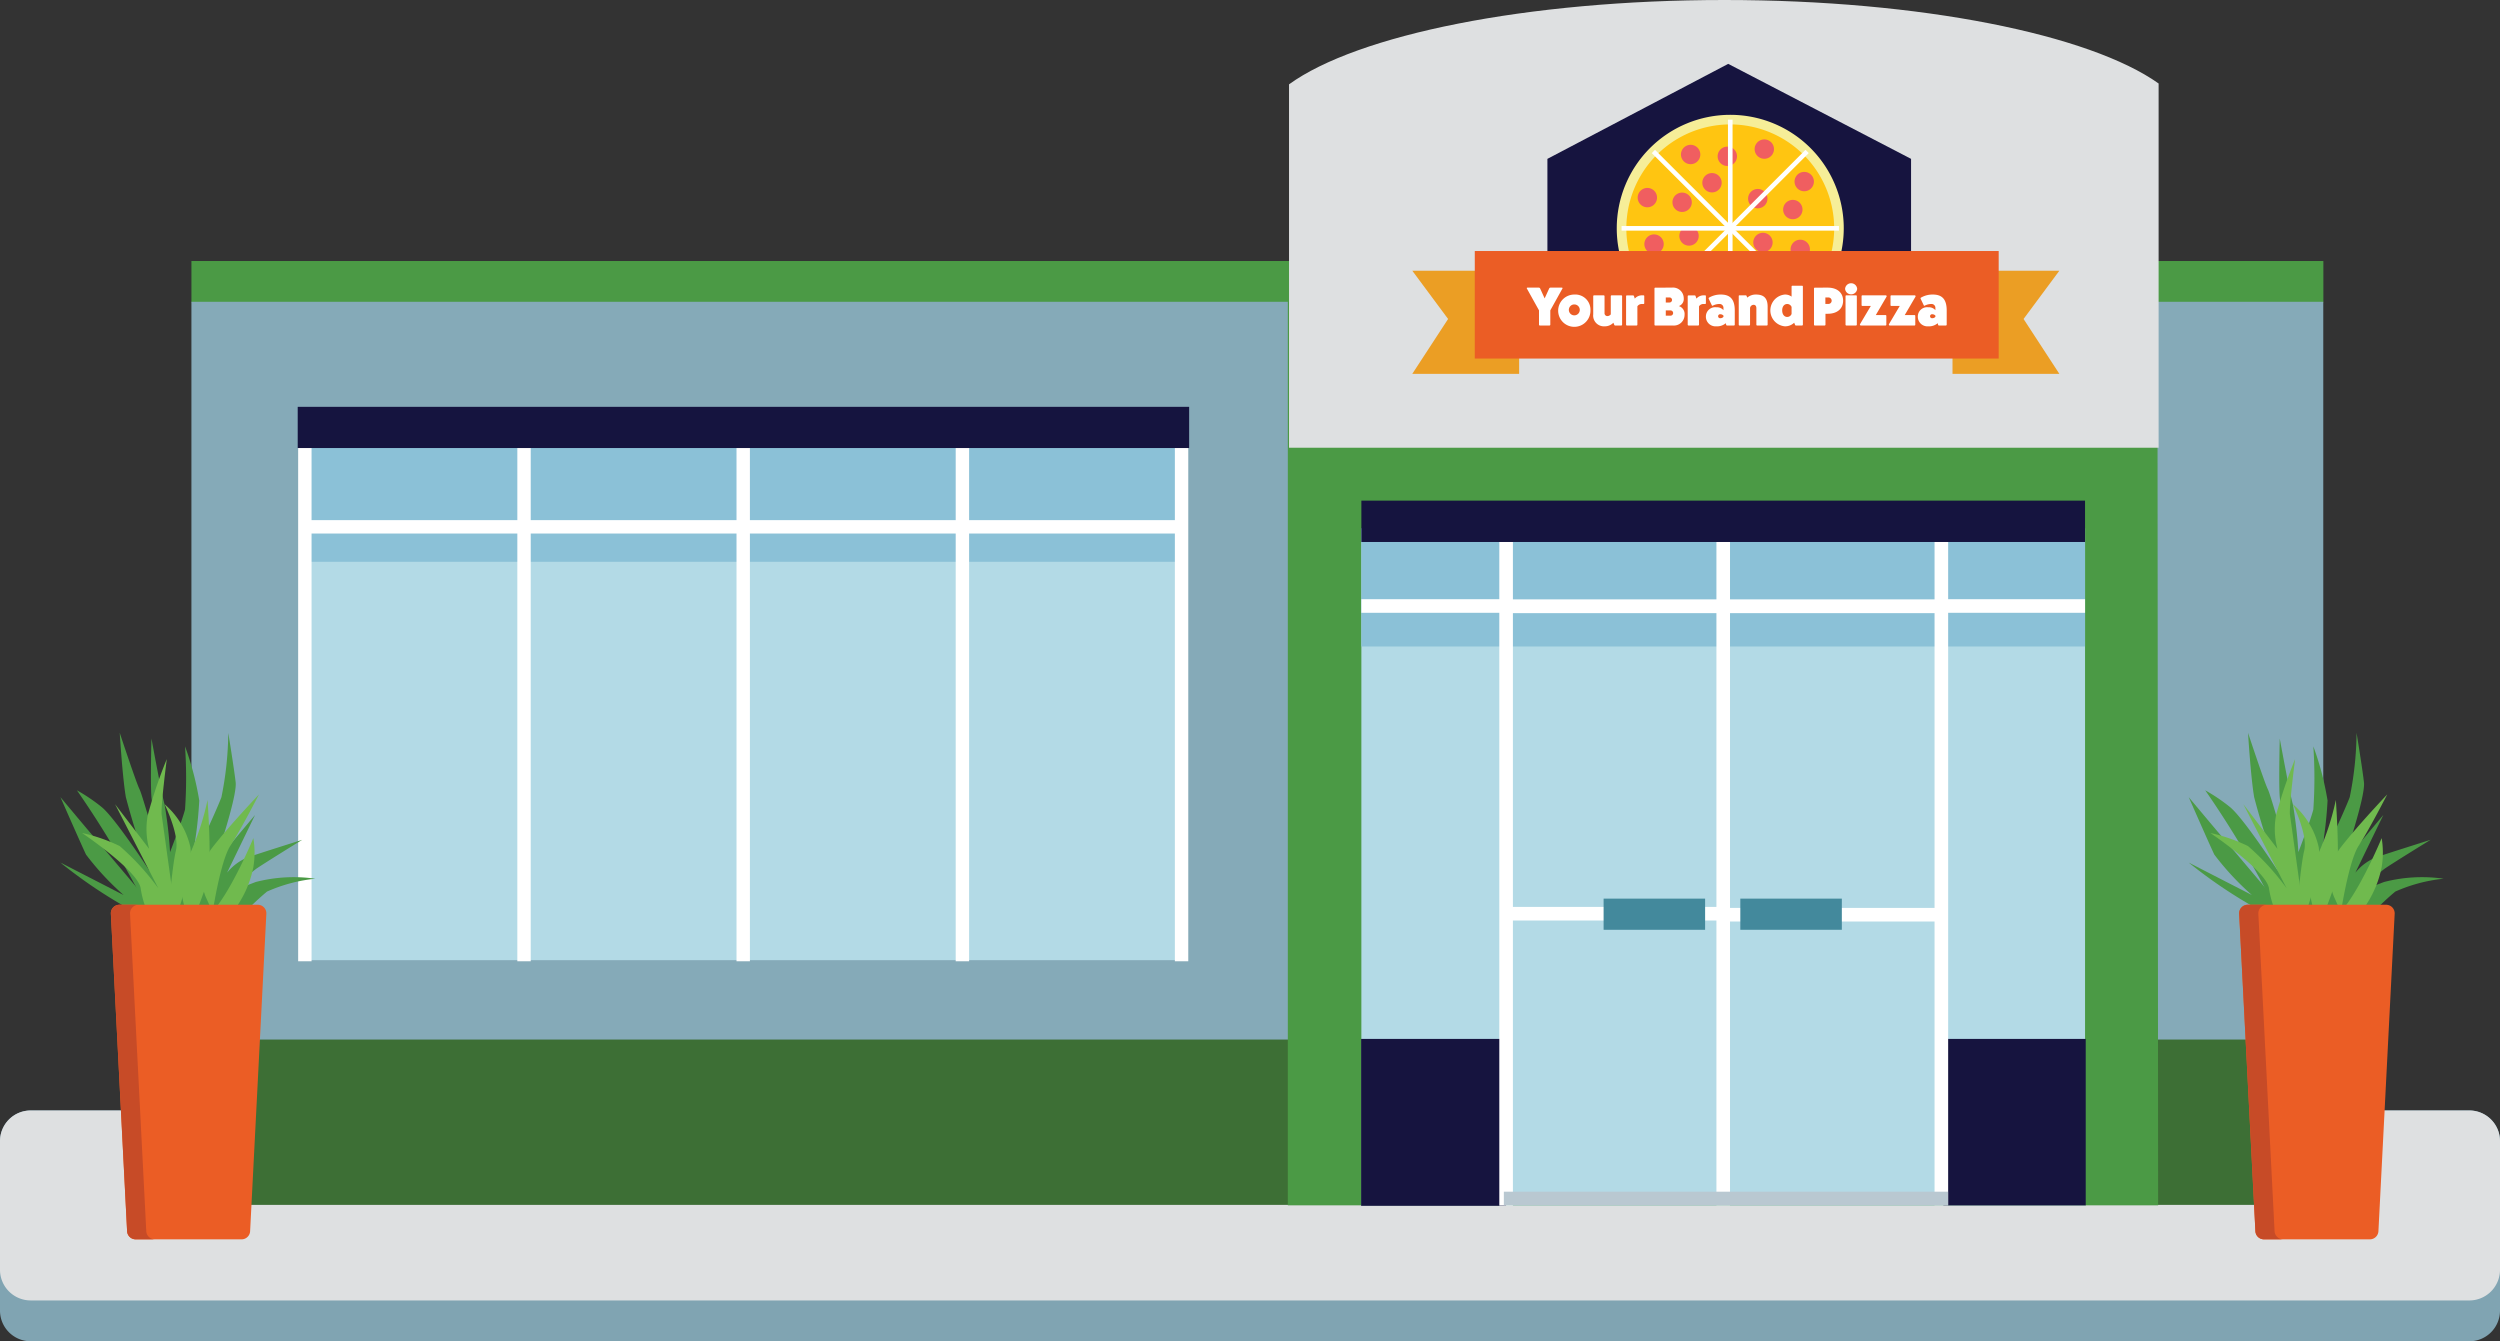
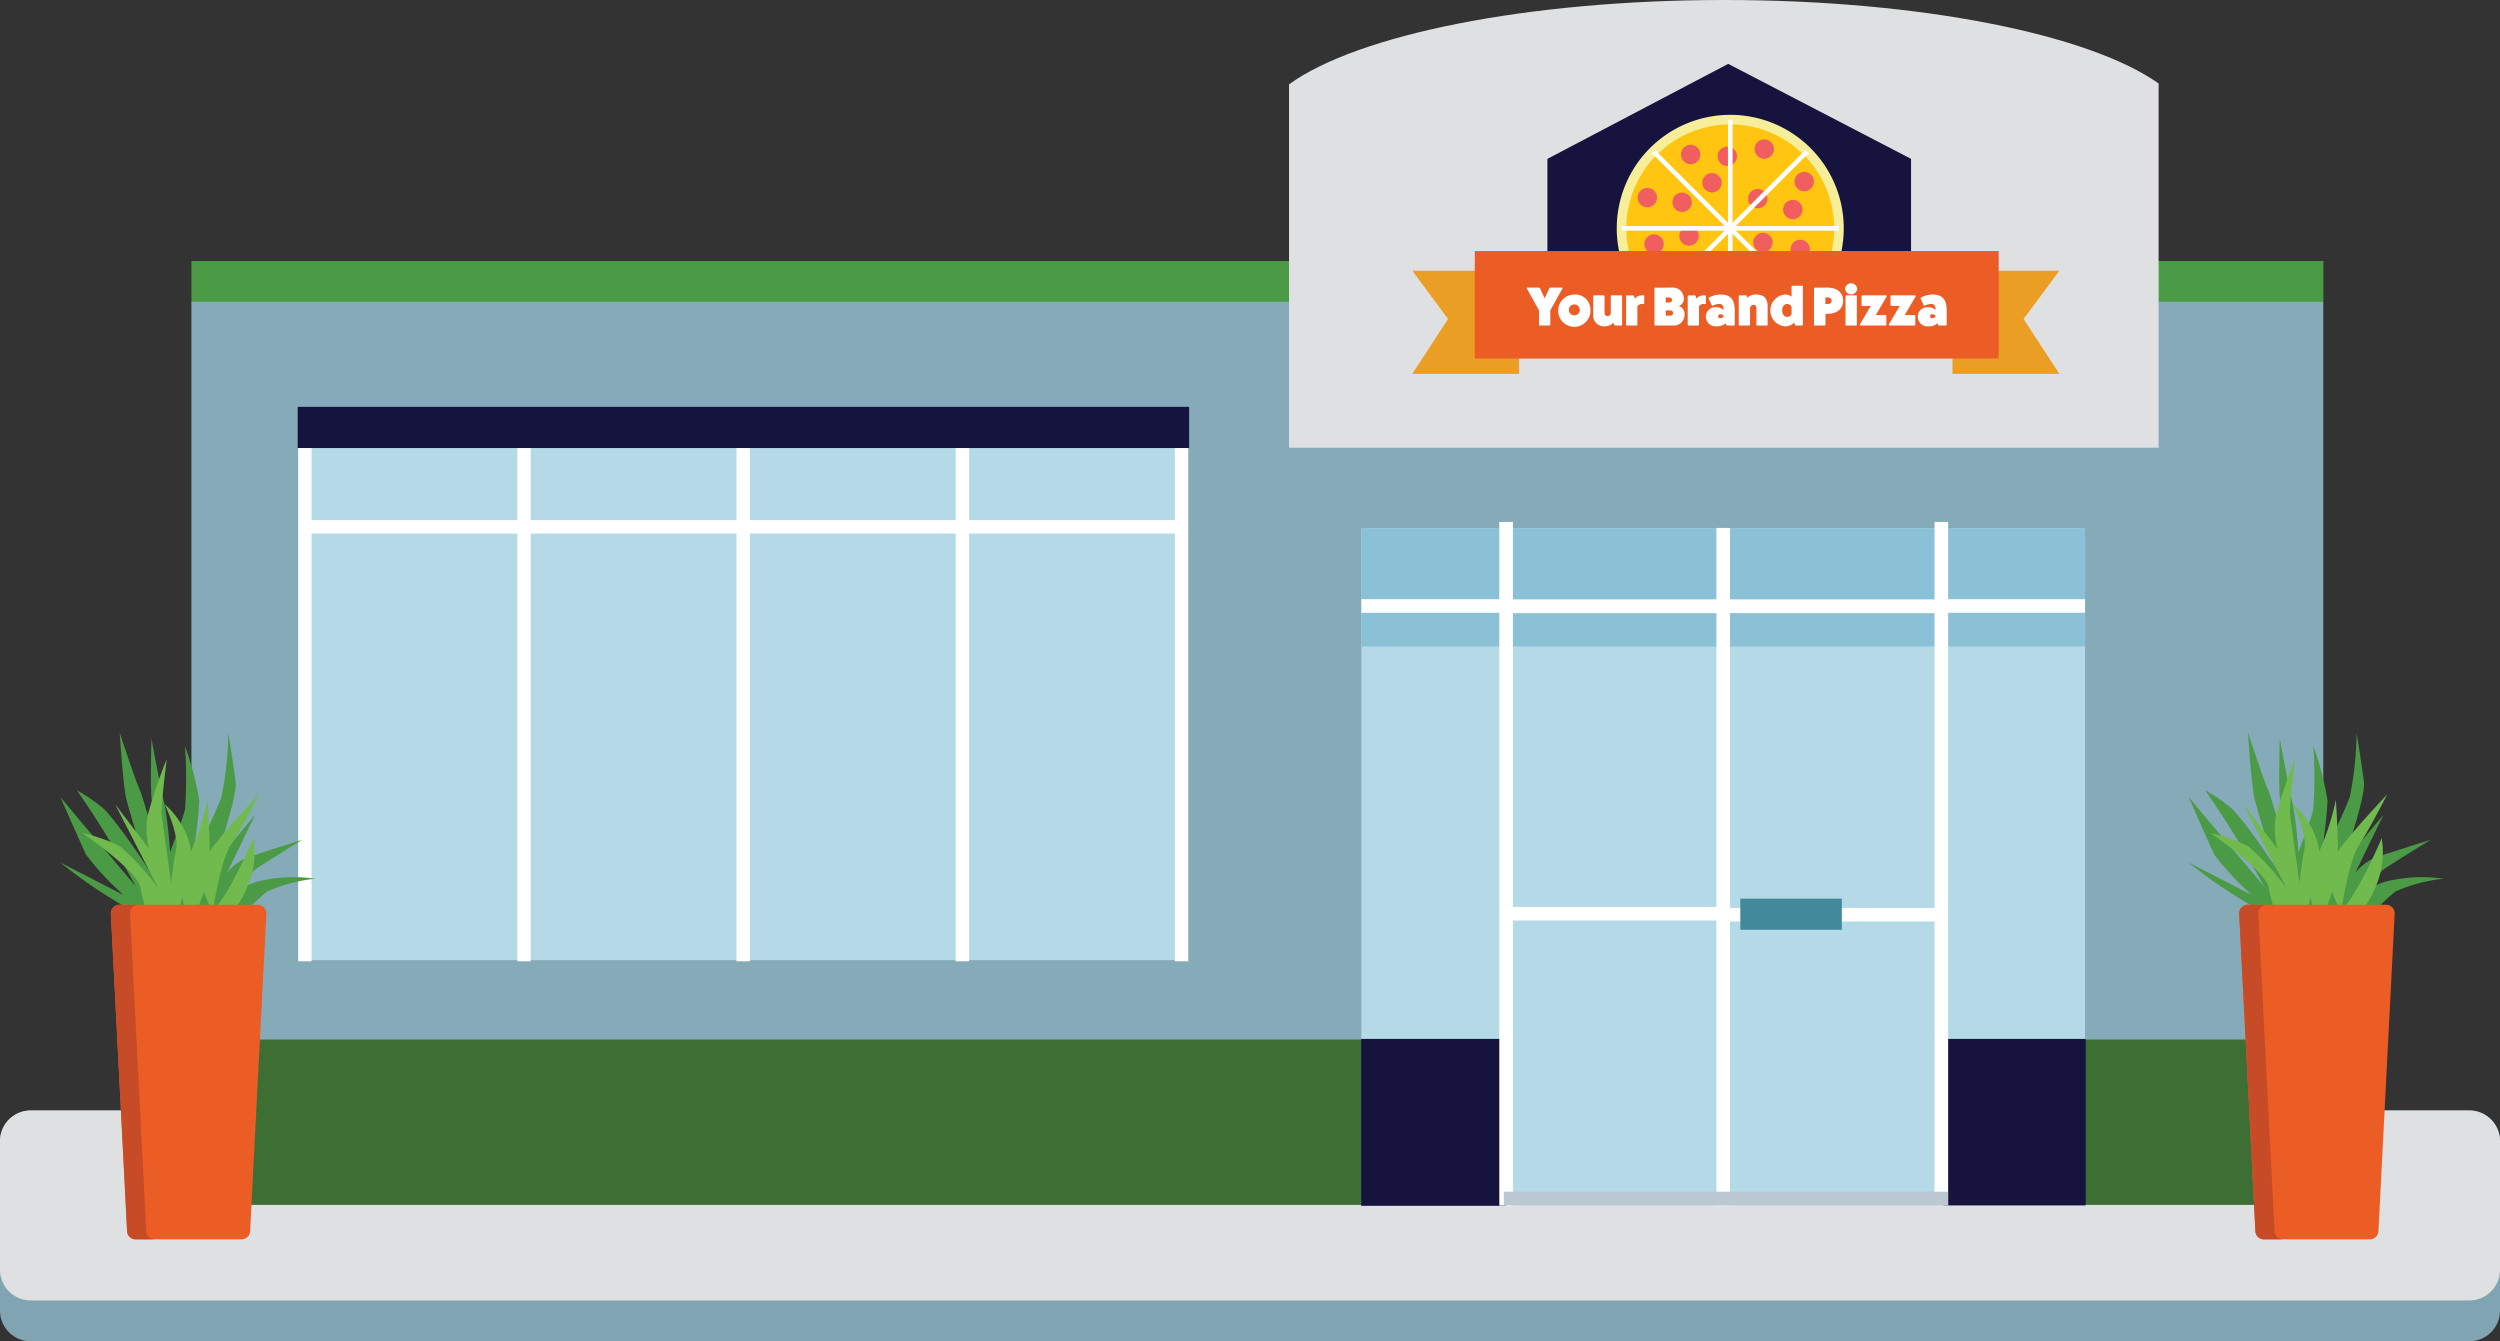
<svg xmlns="http://www.w3.org/2000/svg" width="195" height="104.62">
  <rect width="100%" height="100%" fill="#333333" stroke="none" />
  <g id="Layer_2" data-name="Layer 2">
    <g id="insight">
      <g id="pizza_3" data-name="pizza 3">
        <path d="M2.393 104.62h190.213a2.393 2.393 0 0 0 2.394-2.394V89.01a2.393 2.393 0 0 0-2.394-2.393H2.393A2.393 2.393 0 0 0 0 89.009v13.217a2.393 2.393 0 0 0 2.393 2.393Z" fill="#80a4b2" />
        <path d="M2.393 101.435h190.213A2.394 2.394 0 0 0 195 99.041V89.01a2.393 2.393 0 0 0-2.394-2.393H2.393A2.393 2.393 0 0 0 0 89.009V99.04a2.393 2.393 0 0 0 2.393 2.394Z" fill="#dee0e1" />
        <path fill="#4b9a45" d="M181.222 20.359H14.932v3.234h166.29v-3.234z" />
        <path fill="#85aab8" d="M14.931 23.54h166.284v70.324H14.931V23.54z" />
        <path fill="#3d6f35" d="M14.931 81.085v12.896h166.284V81.085H14.931z" />
-         <path fill="#4b9a45" d="M100.45 22.803h67.829l.055 71.214H100.45V22.803z" />
        <path d="M134.505 0c-15.449 0-28.652 2.728-33.961 6.579v28.344h67.828V6.513C163.004 2.698 149.864 0 134.504 0Z" fill="#dee0e1" />
        <path fill="#b3dae6" d="M162.634 94.018h-56.447V41.211h56.447v52.807z" />
        <path fill="#8bc1d7" d="M162.634 50.426h-56.447v-9.215h56.447v9.215z" />
        <path fill="#16143f" d="M117.476 81.035h-11.308v13.018h11.308V81.035zM162.687 81.035H151.58v12.986h11.107V81.035z" />
        <path fill="#fff" d="M134.293 71.8h-16.817v-1.061h16.817V71.8z" />
-         <path fill="#43899c" d="M125.081 72.524h7.918v-2.431h-7.918v2.431z" />
        <path fill="#fff" d="M134.451 70.817h16.816v1.061h-16.816v-1.061z" />
        <path fill="#43899c" d="M143.663 70.093h-7.918v2.431h7.918v-2.431z" />
        <path fill="#b3dae6" d="M92.23 74.894H23.748V34.758H92.23v40.136z" />
-         <path fill="#8bc1d7" d="M92.23 43.821H23.748v-9.063H92.23v9.063z" />
        <path fill="#fff" d="M91.64 34.771v5.798H75.59v-5.798h-1.045v5.798H58.493v-5.798h-1.045v5.798H41.397v-5.798h-1.045v5.798h-16.05v-5.798h-1.046v40.208h1.046V41.618h16.05v33.361h1.045V41.618h16.051v33.361h1.045V41.618h16.052v33.361h1.045V41.618h16.05v33.361h1.045V34.771H91.64zM116.946 46.738h-10.759v1.061h10.759v46.24h1.061v-53.33h-1.061v6.029zM133.881 94.011h1.06V41.18h-1.06v52.831zM162.634 46.738h-10.678v-6.029h-1.061v53.302h1.061V47.799h10.678v-1.061z" />
-         <path fill="#15143f" d="M162.633 42.275h-56.446v-3.226h56.446v3.226z" />
        <path d="M11.281 71.542a37.813 37.813 0 0 1-6.568-4.261l4.926 2.53a21.406 21.406 0 0 1-2.929-3.152c-.4-.843-1.997-4.482-1.997-4.482s2.219 2.664 2.84 3.374 5.059 5.99 5.059 5.99Z" fill="#4b9a45" />
        <path d="M10.574 69.119A76.548 76.548 0 0 0 6 61.644a13.818 13.818 0 0 1 1.908 1.288c1.065.843 3.772 5.014 3.772 5.014a52.665 52.665 0 0 1-1.864-5.77c-.266-1.552-.477-5.014-.477-5.014s1.276 3.861 1.542 4.394 1.73 5.813 1.73 5.813-.709-4.216-.798-5.192 0-4.573 0-4.573.8 4.378 1.02 5.12a34.041 34.041 0 0 1 .432 3.74s.945-2.45 1.167-3.324a35.89 35.89 0 0 0 0-4.927 22.979 22.979 0 0 1 1.11 4.23 31.303 31.303 0 0 1-.69 5.104s1.976-4.171 2.42-5.37a26.075 26.075 0 0 0 .533-5.015s.444 2.707.577 3.861-1.642 6.303-1.642 6.303l3.152-3.756-2.182 4.502a3.985 3.985 0 0 1 1.648-1.212c.976-.333 4.216-1.354 4.216-1.354s-2.884 1.775-3.595 2.264a21.293 21.293 0 0 0-2.003 1.775s1.234-.463 1.967-.748a11.806 11.806 0 0 1 4.652-.257 12.292 12.292 0 0 0-3.772 1.005 22.335 22.335 0 0 0-2.086 1.997H11.68l-1.106-2.423Z" fill="#4b9a45" />
        <path d="M11.68 71.542a7.656 7.656 0 0 1-.71-2.264c-.222-1.376-4.571-4.305-4.571-4.305a13.16 13.16 0 0 1 2.94 1.021 19.88 19.88 0 0 1 3.007 3.284l-3.373-6.554 2.663 3.492a5.89 5.89 0 0 1-.108-2.645 37.652 37.652 0 0 1 1.483-4.367s-.489 3.764-.4 4.367 1.11 7.97 1.11 7.97ZM14.903 72.173s-1.453-3.07-.396-4.927a20.504 20.504 0 0 0 1.682-4.85s.362 5.073 0 6.3-1.286 3.477-1.286 3.477Z" fill="#70ba4e" />
        <path d="M16.027 69.91a3.9 3.9 0 0 1 .492-3.745c1.363-1.772 3.68-4.199 3.68-4.199s-1.437 2.798-2.22 3.985-1.394 5.2-1.394 5.2l-.558-1.24Z" fill="#70ba4e" />
        <path d="M16.096 71.542c1.575-1.11 3.666-6.169 3.666-6.169a6.912 6.912 0 0 1 0 2.263 8.223 8.223 0 0 1-1.957 3.906ZM13.1 71.542s.32-3.976.621-5.193-.887-3.625-.887-3.625a6.26 6.26 0 0 1 2.018 3.36c.245 1.862-1.13 5.458-1.13 5.458Z" fill="#70ba4e" />
        <path d="M18.843 96.669H10.58a.669.669 0 0 1-.667-.635l-1.266-24.76a.668.668 0 0 1 .667-.703h10.794a.669.669 0 0 1 .667.703l-1.266 24.76a.669.669 0 0 1-.667.635Z" fill="#eb5d25" />
        <path d="M177.288 71.542a37.822 37.822 0 0 1-6.568-4.261l4.926 2.53a21.459 21.459 0 0 1-2.93-3.152c-.399-.843-1.996-4.482-1.996-4.482s2.22 2.664 2.84 3.374 5.06 5.99 5.06 5.99Z" fill="#4b9a45" />
        <path d="M176.581 69.119a76.551 76.551 0 0 0-4.574-7.475 13.846 13.846 0 0 1 1.909 1.288c1.065.843 3.772 5.015 3.772 5.015a52.655 52.655 0 0 1-1.864-5.77c-.267-1.553-.477-5.015-.477-5.015s1.275 3.861 1.542 4.394 1.731 5.814 1.731 5.814-.71-4.216-.799-5.193 0-4.572 0-4.572.799 4.378 1.021 5.119a34.19 34.19 0 0 1 .431 3.742s.945-2.45 1.167-3.325a35.938 35.938 0 0 0 0-4.927 23.001 23.001 0 0 1 1.11 4.23 31.357 31.357 0 0 1-.69 5.103s1.976-4.17 2.42-5.37a26.076 26.076 0 0 0 .532-5.015s.445 2.708.578 3.862-1.642 6.302-1.642 6.302l3.152-3.756-2.183 4.502a3.986 3.986 0 0 1 1.649-1.212c.976-.333 4.216-1.354 4.216-1.354s-2.885 1.775-3.594 2.263a21.345 21.345 0 0 0-2.004 1.775s1.234-.462 1.967-.747a11.808 11.808 0 0 1 4.652-.257 12.29 12.29 0 0 0-3.773 1.004 22.265 22.265 0 0 0-2.085 1.998h-7.057l-1.106-2.423Z" fill="#4b9a45" />
        <path d="M177.688 71.542a7.665 7.665 0 0 1-.71-2.264c-.223-1.376-4.572-4.305-4.572-4.305a13.161 13.161 0 0 1 2.94 1.021 19.891 19.891 0 0 1 3.007 3.284l-3.373-6.554 2.663 3.492a5.886 5.886 0 0 1-.107-2.645 37.53 37.53 0 0 1 1.483-4.367s-.49 3.764-.4 4.367 1.11 7.97 1.11 7.97ZM180.91 72.173s-1.453-3.07-.397-4.927a20.484 20.484 0 0 0 1.683-4.85s.362 5.073 0 6.3-1.286 3.477-1.286 3.477Z" fill="#70ba4e" />
        <path d="M182.035 69.91a3.899 3.899 0 0 1 .49-3.745c1.364-1.772 3.68-4.199 3.68-4.199s-1.435 2.798-2.218 3.985-1.395 5.2-1.395 5.2l-.557-1.24Z" fill="#70ba4e" />
        <path d="M182.103 71.542c1.576-1.11 3.667-6.169 3.667-6.169a6.918 6.918 0 0 1 0 2.263 8.224 8.224 0 0 1-1.958 3.906ZM179.108 71.542s.32-3.976.621-5.193-.887-3.625-.887-3.625a6.26 6.26 0 0 1 2.018 3.36c.245 1.862-1.131 5.458-1.131 5.458Z" fill="#70ba4e" />
        <path d="M184.85 96.669h-8.261a.668.668 0 0 1-.668-.635l-1.266-24.76a.668.668 0 0 1 .667-.703h10.794a.669.669 0 0 1 .668.703l-1.267 24.76a.669.669 0 0 1-.667.635Z" fill="#eb5d25" />
        <path d="m11.41 96.034-1.266-24.76a.668.668 0 0 1 .667-.703H9.315a.668.668 0 0 0-.667.703l1.266 24.76a.668.668 0 0 0 .667.634h1.496a.668.668 0 0 1-.667-.634ZM177.417 96.034l-1.266-24.76a.669.669 0 0 1 .667-.703h-1.496a.668.668 0 0 0-.667.703l1.266 24.76a.668.668 0 0 0 .668.634h1.496a.668.668 0 0 1-.668-.634Z" fill="#c74b27" />
        <path fill="#15143f" d="M92.753 34.947H23.221v-3.214h69.532v3.214z" />
        <path fill="#b9c8d1" d="M117.3 92.952h34.649v1.059H117.3v-1.059z" />
        <path fill="#16143f" d="m149.063 12.391-14.262-7.41-14.103 7.41v14.316h28.365V12.391z" />
        <path fill="#eb9e24" d="M152.296 29.16h8.334l-2.792-4.28 2.792-3.765h-8.334v8.045zM118.493 29.16h-8.334l2.793-4.28-2.793-3.765h8.334v8.045z" />
        <path d="M143.439 17.81a8.479 8.479 0 1 1-8.478-8.478 8.479 8.479 0 0 1 8.478 8.478Z" fill="#ffc511" />
        <path d="M134.96 9.705a8.105 8.105 0 1 0 8.105 8.105 8.114 8.114 0 0 0-8.105-8.105Zm0 16.958a8.853 8.853 0 1 1 8.853-8.852 8.863 8.863 0 0 1-8.853 8.852Z" fill="#f6ee98" />
        <path d="M132.625 12.05a.755.755 0 1 1-.754-.754.755.755 0 0 1 .754.754ZM135.486 12.192a.755.755 0 1 1-.755-.755.755.755 0 0 1 .755.755ZM134.291 14.254a.755.755 0 1 1-.754-.755.755.755 0 0 1 .754.755ZM137.862 15.494a.755.755 0 1 1-.755-.755.754.754 0 0 1 .755.755ZM136.826 18.595a.755.755 0 1 1 .365 1.003.756.756 0 0 1-.365-1.003ZM140.046 13.844a.755.755 0 1 1 .364 1.003.754.754 0 0 1-.364-1.003ZM139.157 16.026a.755.755 0 1 1 .365 1.004.753.753 0 0 1-.365-1.004ZM136.932 11.311a.755.755 0 1 1 .364 1.003.755.755 0 0 1-.364-1.003ZM131.857 20.779a.755.755 0 1 1 .819.685.754.754 0 0 1-.819-.685ZM130.992 18.473a.755.755 0 1 1 .818.685.754.754 0 0 1-.818-.685ZM130.454 15.845a.755.755 0 1 1 .818.685.755.755 0 0 1-.818-.685ZM127.742 15.481a.755.755 0 1 1 .818.685.754.754 0 0 1-.818-.685ZM129.725 19.298a.755.755 0 1 1-.451-.968.754.754 0 0 1 .45.968ZM130.466 22.146a.755.755 0 1 1-.451-.967.754.754 0 0 1 .45.967ZM136.266 20.544a.755.755 0 1 1-.755-.755.755.755 0 0 1 .755.755ZM130.87 23.884a.755.755 0 1 1 .363 1.004.754.754 0 0 1-.364-1.004ZM139.736 19.132a.755.755 0 1 1 .364 1.004.755.755 0 0 1-.365-1.004ZM133.917 22.929a.755.755 0 1 1 .364 1.003.755.755 0 0 1-.364-1.003ZM140.206 21.397a.755.755 0 1 1-1.052-.187.754.754 0 0 1 1.052.187ZM137.905 23.817a.754.754 0 1 1-1.05-.187.754.754 0 0 1 1.05.187Z" fill="#f05e60" />
        <path fill="#fff" d="M135.14 26.289h-.359V9.331h.359v16.958z" />
        <path fill="#fff" d="M143.439 17.989h-16.957v-.359h16.957v.359z" />
        <path fill="#fff" d="m129.093 23.932-.255-.255 11.99-11.99.255.254-11.99 11.991z" />
        <path fill="#fff" d="m141.083 23.677-.255.255-11.99-11.99.254-.255 11.991 11.99z" />
        <path fill="#eb5d25" d="M155.898 27.968h-40.865v-8.389h40.865v8.389z" />
        <path fill="#fff" d="M151.475 47.825H117.39v-1.074h34.085v1.074z" />
        <g fill="#fff">
          <path d="M121.823 22.435c.04 0 .07.03.048.069l-.947 1.704v1.122a.065.065 0 0 1-.064.06h-.754a.065.065 0 0 1-.064-.06v-1.122l-.947-1.704c-.021-.039.009-.069.047-.069h.892a.113.113 0 0 1 .098.069l.35.77.352-.77a.113.113 0 0 1 .099-.069ZM124.055 24.213a1.259 1.259 0 1 1-1.258-1.238 1.182 1.182 0 0 1 1.258 1.238Zm-1.682.004a.426.426 0 1 0 .424-.471.424.424 0 0 0-.424.47ZM126.46 23.035a.066.066 0 0 1 .064.064v2.231a.065.065 0 0 1-.064.06h-.484c-.034 0-.056-.03-.068-.064l-.064-.154a.928.928 0 0 1-.686.282.84.84 0 0 1-.886-.938V23.1a.066.066 0 0 1 .064-.064h.754a.066.066 0 0 1 .064.064v1.311a.223.223 0 0 0 .227.244.34.34 0 0 0 .26-.137v-1.418a.066.066 0 0 1 .065-.064ZM128.192 23.035a.059.059 0 0 1 .06.06v.557a.059.059 0 0 1-.06.06h-.112a.408.408 0 0 0-.364.18v1.434a.066.066 0 0 1-.064.064h-.754a.066.066 0 0 1-.064-.064V23.1a.065.065 0 0 1 .064-.06h.484c.034 0 .056.03.068.064l.064.189a.731.731 0 0 1 .566-.257ZM130.398 22.435a.839.839 0 0 1 .934.835.583.583 0 0 1-.382.604.645.645 0 0 1 .446.681.837.837 0 0 1-.93.835h-1.357a.061.061 0 0 1-.06-.06V22.5a.065.065 0 0 1 .06-.064Zm-.197 1.16a.198.198 0 1 0 0-.394h-.27v.394Zm.077 1.028a.206.206 0 1 0 0-.41h-.347v.41ZM133 23.035a.059.059 0 0 1 .06.06v.557a.059.059 0 0 1-.06.06h-.113a.408.408 0 0 0-.364.18v1.434a.066.066 0 0 1-.064.064h-.754a.066.066 0 0 1-.064-.064V23.1a.065.065 0 0 1 .064-.06h.484c.035 0 .056.03.069.064l.064.189a.732.732 0 0 1 .565-.257ZM133.278 23.3a.068.068 0 0 1 .022-.082 1.796 1.796 0 0 1 .929-.244c.741 0 1.083.39 1.083 1.242v1.11a.066.066 0 0 1-.064.064h-.54a.07.07 0 0 1-.068-.064l-.03-.116a1.048 1.048 0 0 1-.737.244.753.753 0 0 1-.813-.788.724.724 0 0 1 .814-.698.666.666 0 0 1 .556.227v-.18a.3.3 0 0 0-.33-.304 1.122 1.122 0 0 0-.514.137c-.022.013-.047-.004-.064-.034Zm1.152 1.319a.32.32 0 0 0-.236-.107.156.156 0 1 0 0 .308.319.319 0 0 0 .236-.107ZM136.286 23.215a1.003 1.003 0 0 1 .69-.24c.582 0 .899.27.899.938v1.413a.066.066 0 0 1-.064.064h-.754a.06.06 0 0 1-.06-.064v-1.28c0-.172-.077-.27-.21-.27a.287.287 0 0 0-.283.24v1.31a.066.066 0 0 1-.064.065h-.754a.066.066 0 0 1-.064-.064v-2.232a.054.054 0 0 1 .06-.06h.48a.069.069 0 0 1 .069.043ZM140.561 22.285a.065.065 0 0 1 .064.06v2.981a.066.066 0 0 1-.064.064h-.484c-.03 0-.051-.026-.068-.064l-.064-.154a1.02 1.02 0 0 1-.724.282 1.245 1.245 0 0 1 0-2.48.852.852 0 0 1 .522.163v-.792a.065.065 0 0 1 .064-.06Zm-.818 1.662a.361.361 0 0 0-.338-.235c-.236 0-.394.197-.394.496 0 .309.158.514.394.514a.361.361 0 0 0 .338-.235ZM142.563 22.435c.75 0 1.2.407 1.2 1.02s-.45 1.019-1.2 1.019h-.176v.856a.066.066 0 0 1-.068.06h-.767a.065.065 0 0 1-.06-.06V22.5a.065.065 0 0 1 .06-.064Zm.038 1.272a.253.253 0 1 0 0-.505h-.222v.505ZM144.86 22.534a.474.474 0 0 1-.943 0 .472.472 0 0 1 .942 0Zm-.09.5a.065.065 0 0 1 .063.06v2.232a.066.066 0 0 1-.064.064h-.754a.066.066 0 0 1-.064-.064v-2.231a.065.065 0 0 1 .064-.06ZM147.083 23.035a.072.072 0 0 1 .065.111l-.836 1.43h.758a.06.06 0 0 1 .064.06v.694a.062.062 0 0 1-.064.06h-1.918a.073.073 0 0 1-.065-.115l.836-1.41h-.66a.065.065 0 0 1-.06-.063v-.703a.065.065 0 0 1 .06-.064ZM149.34 23.035a.072.072 0 0 1 .065.111l-.835 1.43h.758a.06.06 0 0 1 .064.06v.694a.062.062 0 0 1-.064.06h-1.919a.073.073 0 0 1-.064-.115l.835-1.41h-.66a.065.065 0 0 1-.06-.063v-.703a.065.065 0 0 1 .06-.064ZM149.809 23.3a.068.068 0 0 1 .021-.082 1.796 1.796 0 0 1 .93-.244c.74 0 1.083.39 1.083 1.242v1.11a.066.066 0 0 1-.064.064h-.54a.07.07 0 0 1-.068-.064l-.03-.116a1.049 1.049 0 0 1-.737.244.753.753 0 0 1-.814-.788.724.724 0 0 1 .814-.698.666.666 0 0 1 .557.227v-.18a.3.3 0 0 0-.33-.304 1.119 1.119 0 0 0-.514.137c-.022.013-.047-.004-.064-.034Zm1.152 1.319a.32.32 0 0 0-.236-.107.156.156 0 1 0 0 .308.319.319 0 0 0 .236-.107Z" />
        </g>
      </g>
    </g>
  </g>
</svg>